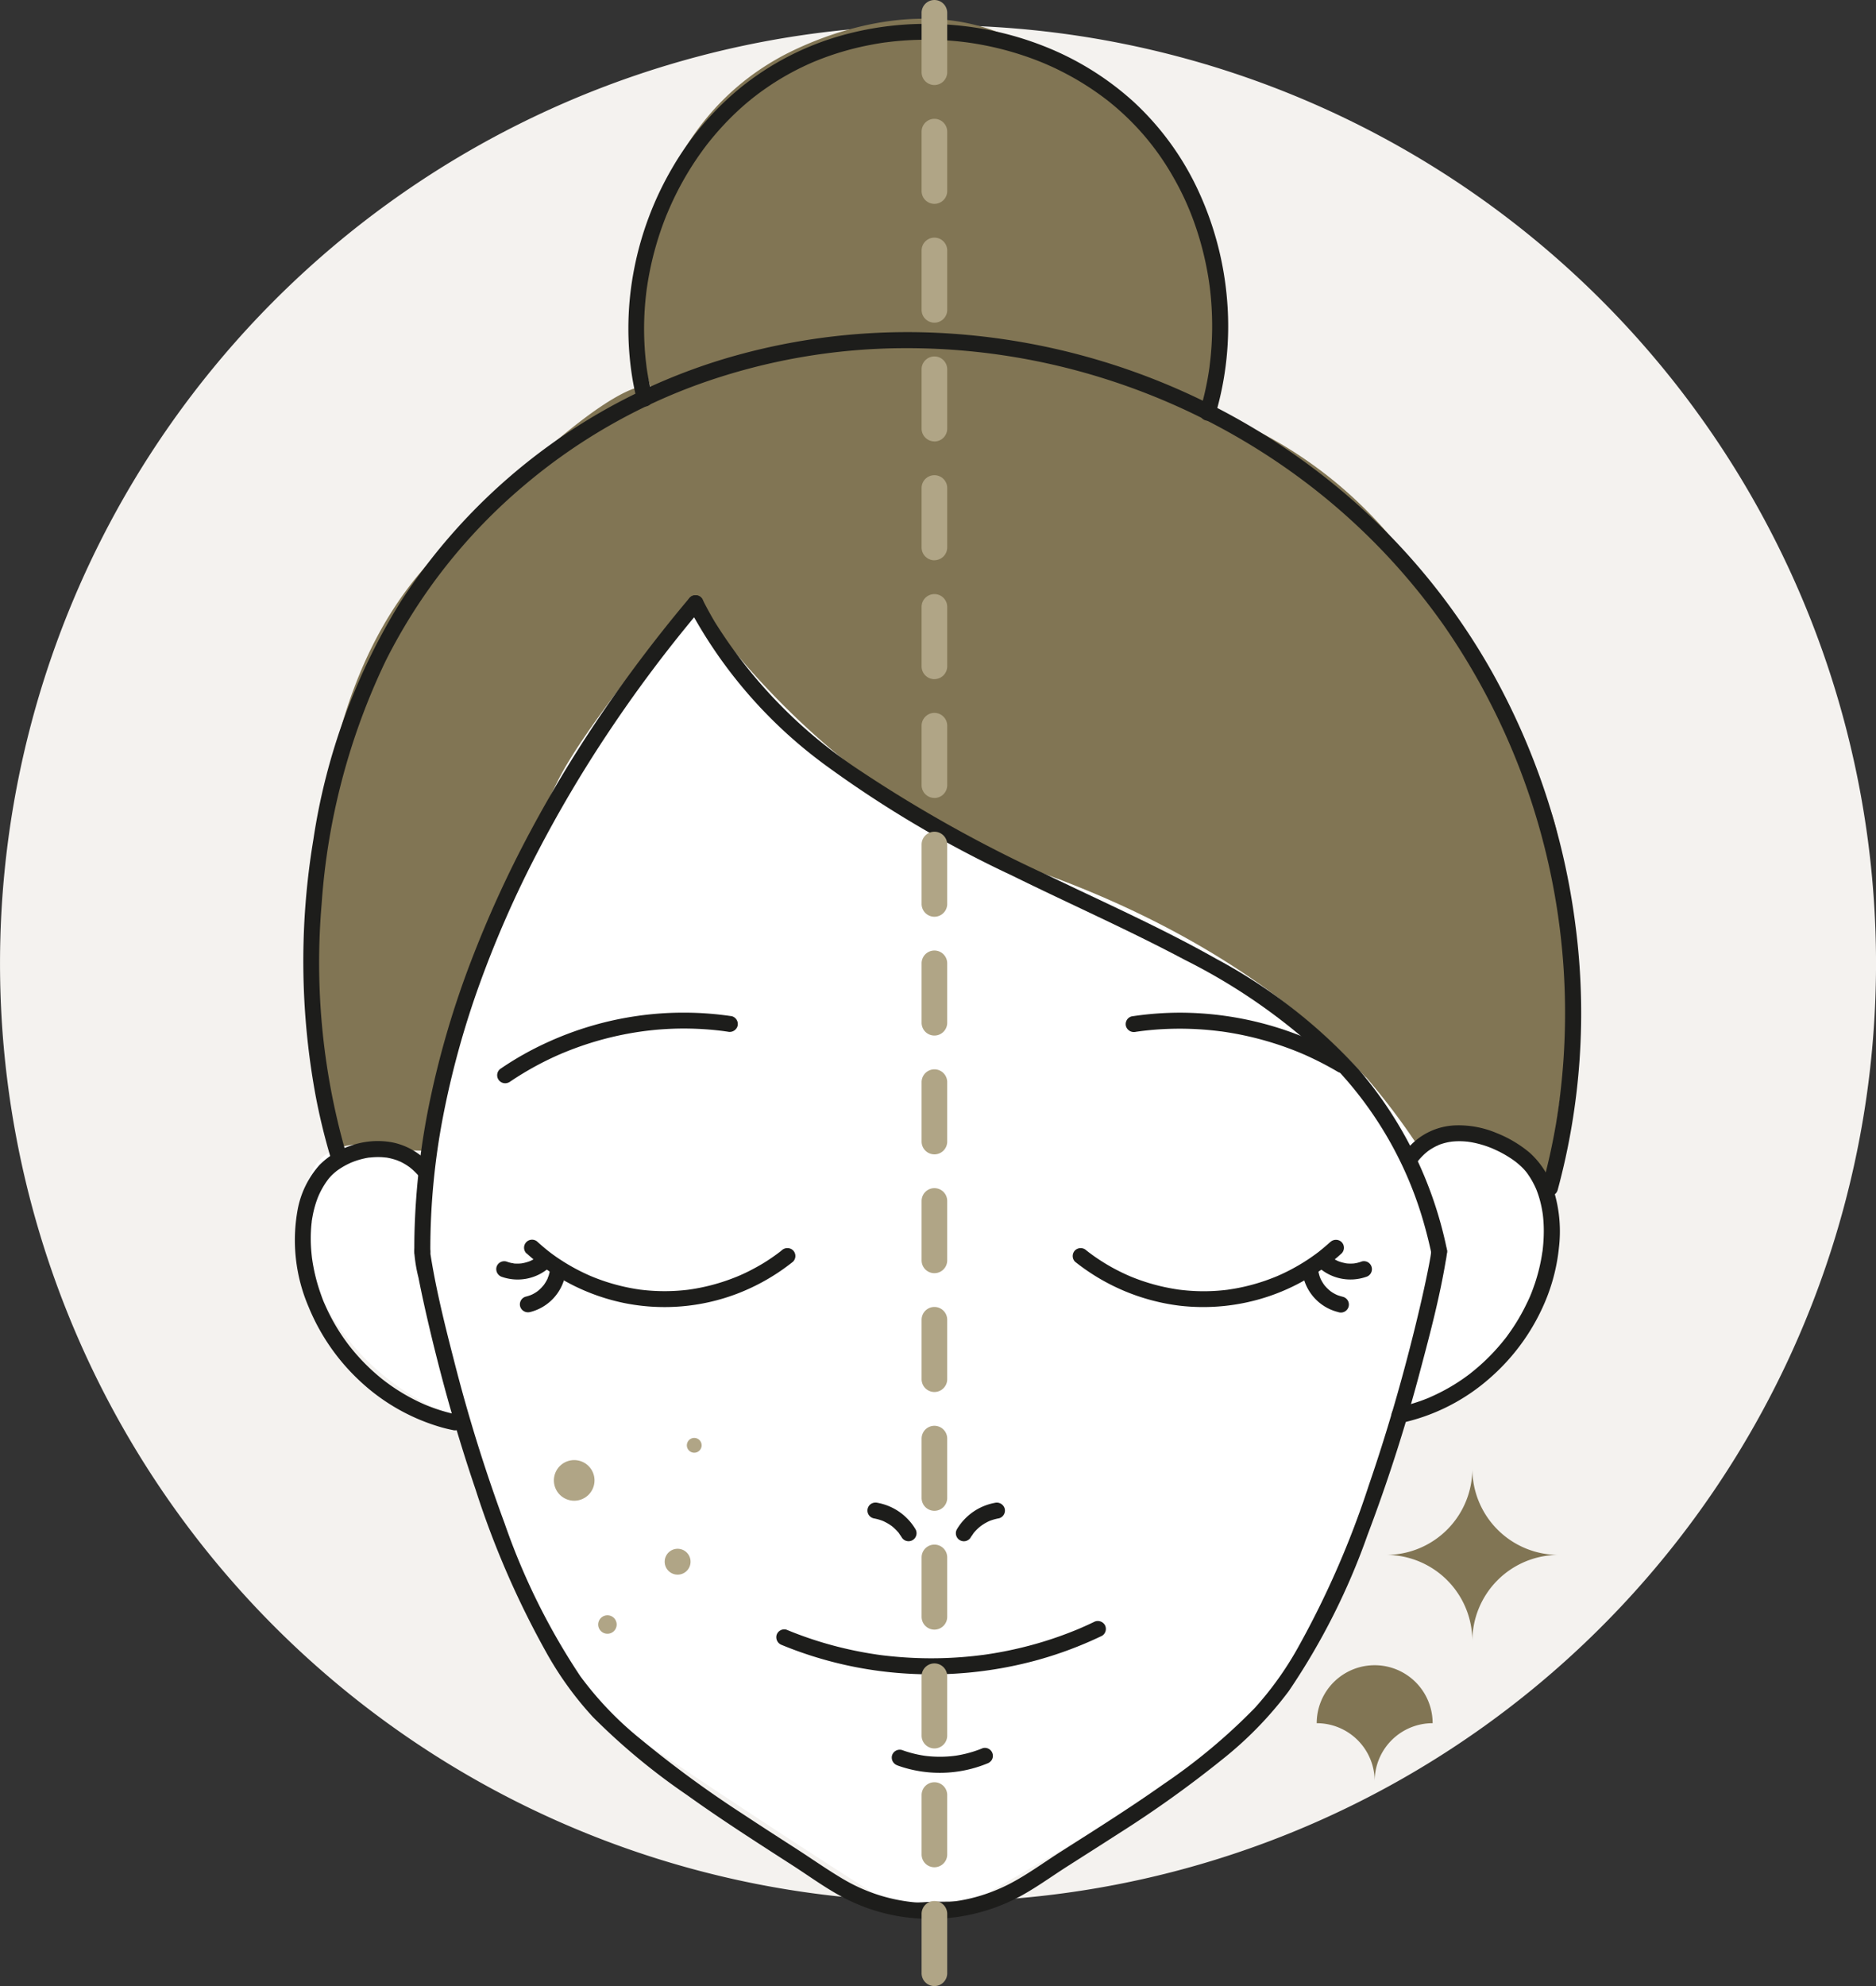
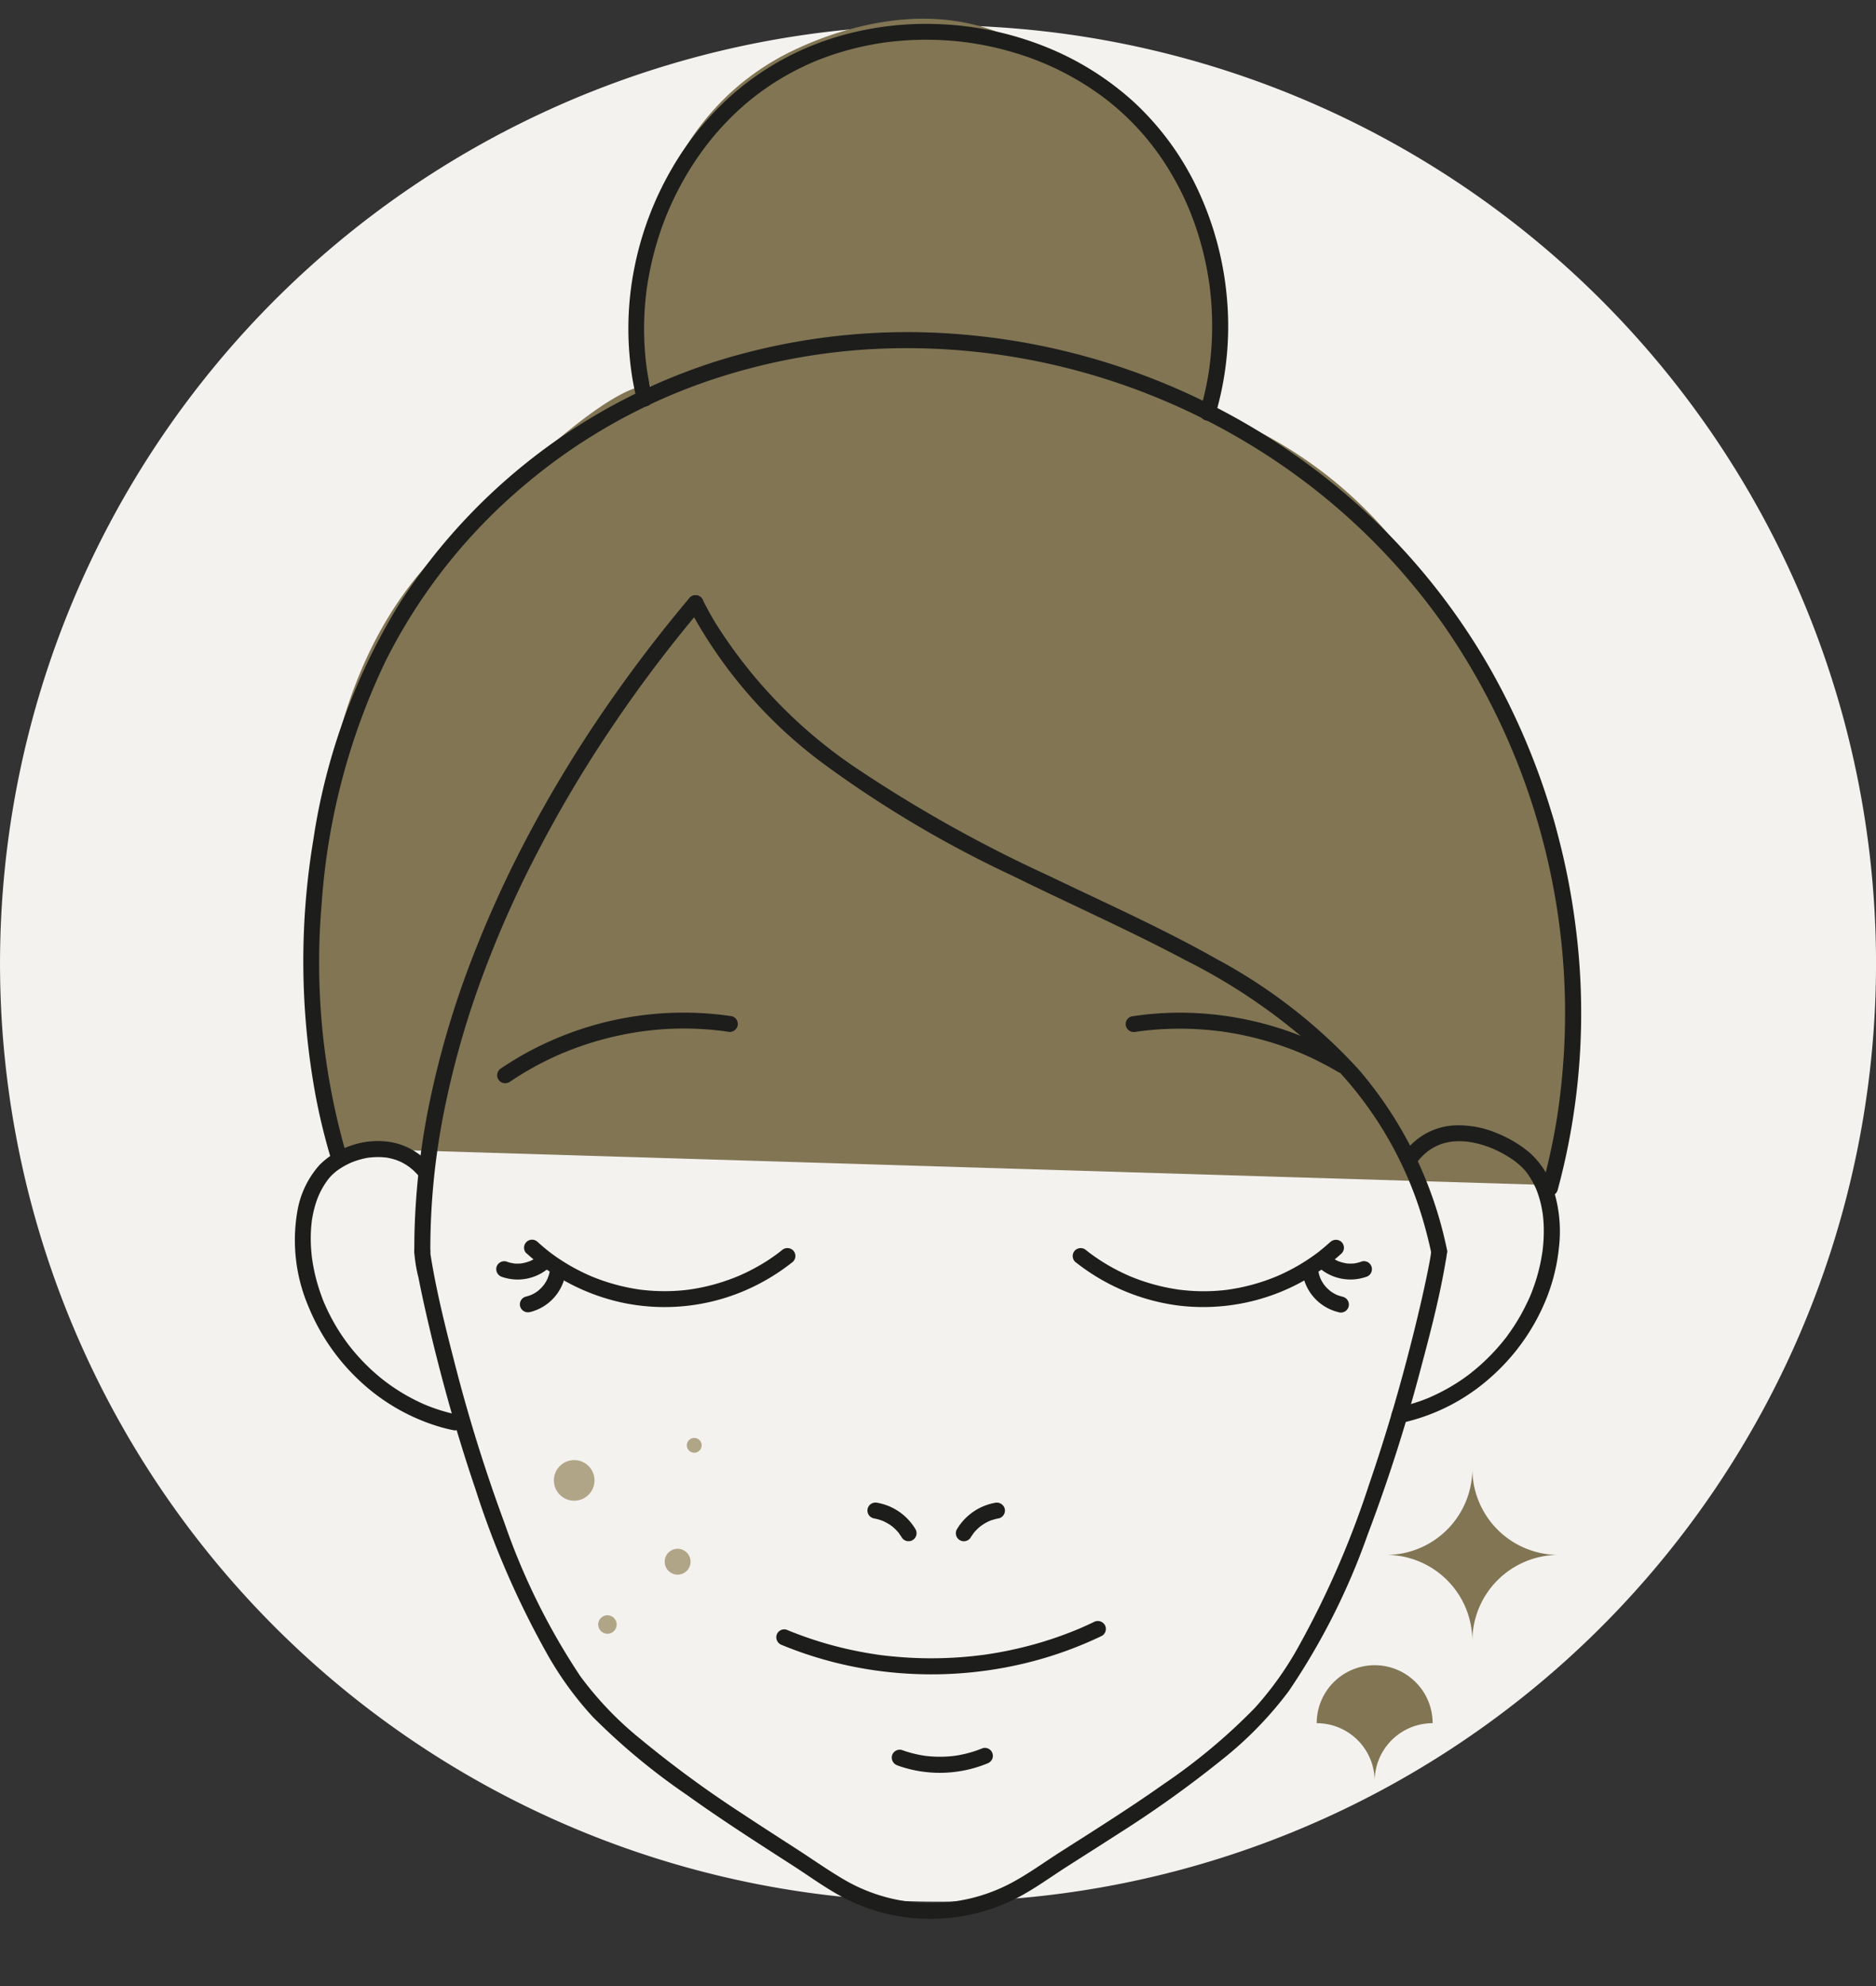
<svg xmlns="http://www.w3.org/2000/svg" width="146.498" height="155.059" viewBox="0 0 146.498 155.059">
  <rect x="0" y="0" width="146.498" height="155.059" fill="#333333" stroke="none" />
  <g id="Group_5935" data-name="Group 5935" transform="translate(-7674 -4545.999)">
    <path id="Path_5150" data-name="Path 5150" d="M1246.5,75.222a73.249,73.249,0,1,1-73.249-73.249A73.249,73.249,0,0,1,1246.5,75.222" transform="translate(6574 4546)" fill="#f4f2ef" />
    <path id="Path_5151" data-name="Path 5151" d="M1126.486,89.642s-7.362-30.888,7.522-46.252,16.8-13.123,16.8-13.123l-1.12-4s-.8-14.884,10.883-21.606c0,0,10.3-6.249,19.205-1.28,0,0,7.041,1.28,10.4,7.2s4.481,8.322,4.481,8.322l.481,7.362-.641,5.761a33.719,33.719,0,0,1,15.524,11.683c6.082,8.642,10.4,17.125,11.363,20.485s1.6,13.124,1.6,13.124l-2.081,15.2Z" transform="translate(6574 4546)" fill="#817554" />
-     <path id="Path_5152" data-name="Path 5152" d="M1133.381,90.716s-8.589-4.4-9.589,2.6,4.028,14.492,11.986,17.381c0,0,4.6,18.579,14.584,25.372s19.18,12.586,19.18,12.586l6.791-.4s15.584-8.99,16.982-10.188,7.192-5.994,8.99-10.189,7.192-17.98,7.192-17.98,8.353-2.44,9.989-7.792,3.995-16.581-8.99-12.985a55.532,55.532,0,0,0-3.8-4.995c-.6-.4-7.591-9.589-25.372-15.982s-27.17-21.576-27.17-21.576-8.19,9.589-10.588,14.384-8.391,18.38-8.591,20.377-1.6,9.39-1.6,9.39" transform="translate(6574 4546)" fill="#fff" />
    <path id="Path_5153" data-name="Path 5153" d="M1211.759,97.7c0,.085-.047.357,0,.083-.022.134-.04.267-.063.4-.075.435-.161.868-.25,1.3-.287,1.4-.612,2.795-.954,4.183-1.02,4.139-2.207,8.241-3.594,12.272a71.345,71.345,0,0,1-5.558,12.728,25.582,25.582,0,0,1-3.366,4.693,45.863,45.863,0,0,1-7.1,5.927c-2.619,1.853-5.338,3.559-8.043,5.283-1.258.8-2.484,1.7-3.8,2.407a13.4,13.4,0,0,1-13.1-.219c-1.291-.754-2.522-1.629-3.78-2.438-1.36-.876-2.721-1.751-4.069-2.644a86.346,86.346,0,0,1-8.051-5.893,26.49,26.49,0,0,1-4.714-4.916,52.415,52.415,0,0,1-5.908-11.922,126.554,126.554,0,0,1-3.968-12.773c-.682-2.647-1.351-5.323-1.789-8.024l-.033-.213c-.005-.03-.008-.061-.013-.091-.019-.109.016.192.009.067,0-.071-.018-.141-.018-.212a.625.625,0,0,0-1.25,0,11.438,11.438,0,0,0,.332,2.05c.276,1.408.591,2.81.924,4.207.992,4.158,2.156,8.279,3.533,12.326a69.707,69.707,0,0,0,5.639,12.934,26.331,26.331,0,0,0,3.523,4.833,50.81,50.81,0,0,0,7.341,6.089c2.687,1.928,5.474,3.711,8.254,5.5,1.29.831,2.551,1.758,3.908,2.477a14.451,14.451,0,0,0,4.476,1.507,14.832,14.832,0,0,0,9.213-1.477c1.323-.694,2.55-1.594,3.809-2.4,1.35-.862,2.7-1.717,4.05-2.588a87.585,87.585,0,0,0,8.091-5.786,28.975,28.975,0,0,0,5.2-5.34,53.16,53.16,0,0,0,6.152-12.193,130.134,130.134,0,0,0,4.2-13.15c.724-2.717,1.441-5.466,1.906-8.242a4.793,4.793,0,0,0,.1-.751.625.625,0,0,0-1.25,0" transform="translate(6574 4546)" fill="#1d1d1b" />
    <path id="Path_5154" data-name="Path 5154" d="M1168.2,118.537a3.807,3.807,0,0,1,.756.212c.078.03-.016,0-.04-.018.027.016.06.027.089.041.06.028.118.057.176.088a3.714,3.714,0,0,1,.337.2q.073.049.144.1c.109.08-.077-.064-.017-.013.024.022.05.042.075.063a3.867,3.867,0,0,1,.287.27c.045.047.089.1.131.145.018.02.034.04.051.061s.083.136,0,0c.067.112.151.214.218.327a.625.625,0,1,0,1.079-.631,4.362,4.362,0,0,0-2.954-2.053.676.676,0,0,0-.481.063.624.624,0,0,0,.149,1.142" transform="translate(6574 4546)" fill="#1d1d1b" />
    <path id="Path_5155" data-name="Path 5155" d="M1177.686,117.332a4.365,4.365,0,0,0-2.954,2.053.625.625,0,1,0,1.079.631c.067-.112.155-.214.219-.327-.028.049-.072.091-.013.018.021-.025.041-.05.063-.075.043-.05.086-.1.132-.146a3.627,3.627,0,0,1,.271-.257l.075-.063c.086-.073-.08.058-.018.013s.106-.078.161-.115a3.555,3.555,0,0,1,.319-.194c.058-.031.116-.061.175-.089l.09-.041c.071-.035-.149.057-.023.009a4.067,4.067,0,0,1,.756-.212.627.627,0,0,0,.437-.768.643.643,0,0,0-.769-.437" transform="translate(6574 4546)" fill="#1d1d1b" />
    <path id="Path_5156" data-name="Path 5156" d="M1141.118,97.849a16.141,16.141,0,0,0,7.712,3.9,15.922,15.922,0,0,0,8.7-.733,16.32,16.32,0,0,0,4.4-2.515.627.627,0,0,0,0-.884.643.643,0,0,0-.884,0l-.123.1c-.02.015-.094.072,0,0-.07.053-.139.106-.21.158q-.21.156-.426.305-.432.3-.884.563t-.921.5q-.234.117-.473.227l-.239.107-.1.042c-.066.028-.064.028,0,0l-.072.03a15.772,15.772,0,0,1-1.986.67c-.338.089-.68.167-1.023.233-.163.032-.326.06-.49.087l-.26.039c-.12.018-.012,0,.011,0-.061.009-.122.015-.182.023a15.089,15.089,0,0,1-2.093.1c-.354-.008-.708-.027-1.061-.06-.154-.014-.308-.03-.462-.049-.025,0-.2-.024-.039-.005l-.1-.014-.307-.047a15.57,15.57,0,0,1-2.011-.473c-.329-.1-.656-.213-.978-.335-.145-.055-.288-.113-.432-.172-.16-.066.118.052-.041-.017l-.095-.042c-.095-.041-.189-.084-.283-.127a15.421,15.421,0,0,1-2.03-1.13c-.159-.1-.315-.211-.469-.321-.077-.056-.154-.111-.23-.168l-.1-.077c-.014-.011-.151-.117-.038-.028q-.468-.368-.908-.767a.625.625,0,0,0-.884.884" transform="translate(6574 4546)" fill="#1d1d1b" />
    <path id="Path_5157" data-name="Path 5157" d="M1139.755,84.5a24.286,24.286,0,0,1,3.095-1.789c.269-.13.539-.254.812-.374l.193-.084.1-.041c-.021.009-.114.047,0,0,.138-.057.276-.113.415-.168q.831-.329,1.686-.6a25.068,25.068,0,0,1,3.453-.825c.138-.023.277-.045.416-.065l.208-.03.1-.014c-.154.02.023,0,.043-.006q.444-.056.889-.1.891-.081,1.786-.1.987-.018,1.972.044c.333.021.665.048,1,.083.166.017.332.037.5.057l.1.014c.176.022-.132-.019.043.006l.26.037a.641.641,0,0,0,.769-.436.633.633,0,0,0-.436-.769,25.557,25.557,0,0,0-14.482,2.07,24.261,24.261,0,0,0-3.547,2,.625.625,0,0,0,.631,1.079" transform="translate(6574 4546)" fill="#1d1d1b" />
    <path id="Path_5158" data-name="Path 5158" d="M1205.1,82.6a25.46,25.46,0,0,0-6.218-2.626,25.732,25.732,0,0,0-6.669-.912,25.274,25.274,0,0,0-3.847.29.626.626,0,0,0-.437.768.645.645,0,0,0,.769.437l.214-.031.08-.011c.1-.014-.1.012-.006,0,.134-.017.268-.034.4-.049.276-.031.554-.058.832-.08.537-.042,1.077-.066,1.616-.072a24.782,24.782,0,0,1,3.256.177l.187.023.051.007.024,0c.142.02.285.041.427.063q.4.062.8.137.809.153,1.606.358a25.017,25.017,0,0,1,3.1,1.017l.2.081.1.042c.055.022.054.023,0,0,.149.064.3.128.445.195q.405.182.8.378.834.411,1.636.885a.625.625,0,1,0,.631-1.079" transform="translate(6574 4546)" fill="#1d1d1b" />
    <path id="Path_5159" data-name="Path 5159" d="M1161.072,128.436a30.369,30.369,0,0,0,9.735,2.225,31.236,31.236,0,0,0,9.943-.985,30.274,30.274,0,0,0,5.3-1.961.628.628,0,0,0,.224-.855.642.642,0,0,0-.855-.224q-.553.266-1.117.508l-.047.02-.148.062-.247.1q-.3.12-.6.233-1.146.434-2.327.77t-2.383.575q-.6.12-1.208.215c-.193.031-.386.059-.58.086-.171.024.087-.011-.019,0l-.132.017c-.123.016-.247.03-.371.045a30.884,30.884,0,0,1-4.846.172q-1.225-.054-2.444-.2l-.159-.02-.045-.006-.264-.037q-.316-.047-.633-.1-.6-.1-1.2-.227a29.327,29.327,0,0,1-5.24-1.618.626.626,0,0,0-.769.436.646.646,0,0,0,.437.769" transform="translate(6574 4546)" fill="#1d1d1b" />
    <path id="Path_5160" data-name="Path 5160" d="M1170.089,137.835a9.775,9.775,0,0,0,6.989-.148.692.692,0,0,0,.372-.288.625.625,0,0,0-.7-.918,9.046,9.046,0,0,1-1.625.5c-.125.026-.25.05-.376.071-.073.012-.145.023-.218.033.151-.022-.081.009-.107.012-.273.031-.548.049-.821.055s-.551,0-.825-.018c-.146-.01-.292-.023-.438-.04-.046-.005-.164-.02-.052-.005-.072-.01-.145-.021-.216-.033a9.027,9.027,0,0,1-1.645-.43.63.63,0,0,0-.77.436.643.643,0,0,0,.437.769" transform="translate(6574 4546)" fill="#1d1d1b" />
    <path id="Path_5161" data-name="Path 5161" d="M1133.615,90.953a5.262,5.262,0,0,0-3.006-1.77,6.288,6.288,0,0,0-3.209.262,6.209,6.209,0,0,0-2.442,1.5,7.211,7.211,0,0,0-1.715,3.5,13.206,13.206,0,0,0,.847,7.567,16.4,16.4,0,0,0,4.129,5.914,15.611,15.611,0,0,0,6.3,3.523q.417.116.845.2a.625.625,0,0,0,.333-1.205,13.916,13.916,0,0,1-1.655-.454c-.272-.093-.543-.195-.809-.305-.029-.011-.056-.024-.083-.034.136.05.057.024.026.01l-.2-.089c-.135-.061-.269-.123-.4-.188a14.862,14.862,0,0,1-1.474-.824c-.239-.151-.472-.308-.7-.472-.108-.078-.215-.157-.323-.238l-.088-.067c-.075-.057.119.094,0,0-.058-.046-.118-.092-.175-.138a15.778,15.778,0,0,1-2.42-2.427c-.038-.046-.075-.093-.112-.14l-.032-.042c.061.081-.027-.036-.032-.043-.091-.118-.178-.238-.265-.359-.165-.23-.322-.464-.474-.7a15.668,15.668,0,0,1-.827-1.475c-.063-.126-.122-.253-.18-.382-.029-.06-.055-.121-.082-.182-.013-.027-.025-.054-.036-.082-.031-.07-.048-.1-.007-.014-.119-.262-.217-.537-.311-.808a14.012,14.012,0,0,1-.472-1.644c-.06-.275-.112-.553-.158-.831-.01-.066-.02-.132-.029-.2-.006-.041-.029-.146,0,.011-.006-.028-.009-.059-.013-.088-.018-.153-.034-.307-.048-.461a11.762,11.762,0,0,1-.021-1.923q.016-.227.045-.453c0-.027.017-.2,0-.035,0-.033.01-.067.015-.1.012-.083.026-.166.042-.248a8.366,8.366,0,0,1,.224-.951c.043-.143.09-.285.141-.425.026-.07.052-.14.081-.209,0,0,.064-.153.026-.063s.029-.068.038-.084a6.385,6.385,0,0,1,.462-.849c.08-.125.169-.246.257-.367-.083.113.028-.035.052-.064s.067-.078.1-.117a4.347,4.347,0,0,1,.411-.391c.036-.031.075-.059.11-.09.062-.051-.132.1-.038.03l.052-.038c.088-.065.18-.127.271-.186a5.868,5.868,0,0,1,.567-.322c.094-.047.192-.091.288-.135.122-.054-.14.056-.017.007l.068-.027.168-.064a6.46,6.46,0,0,1,.687-.207c.109-.026.219-.049.329-.069l.168-.028.028,0c-.114.017.025,0,.047,0a5.53,5.53,0,0,1,.739-.032c.115,0,.23.01.344.021.033,0,.215.028.108.01l.031,0,.113.019a4.817,4.817,0,0,1,.717.188c.056.02.11.042.167.063.1.038,0,.034-.021-.01a.5.5,0,0,0,.073.032c.124.056.244.117.361.184s.215.128.317.2c.06.04.117.081.174.123s.037.062-.025-.019a.784.784,0,0,0,.1.083,5.091,5.091,0,0,1,.61.61.63.63,0,0,0,.885,0,.641.641,0,0,0,0-.884" transform="translate(6574 4546)" fill="#1d1d1b" />
    <path id="Path_5162" data-name="Path 5162" d="M1210.676,90.714a5.211,5.211,0,0,1,.616-.661l.155-.131.063-.051-.063.048.064-.047c.111-.08.225-.156.343-.225s.222-.125.336-.181a1.132,1.132,0,0,0,.154-.07c-.136.087-.062.027-.01,0l.1-.039a4.72,4.72,0,0,1,.748-.2c.06-.01.123-.014.182-.029-.009,0-.163.019-.057.007l.109-.011c.122-.012.244-.02.367-.024a5.856,5.856,0,0,1,.772.029c.061,0,.123.017.184.021-.208-.015,0,0,.053.01.134.021.268.047.4.076.24.053.478.118.713.192.116.038.231.077.346.12l.17.065c.045.017.277.12.086.033.22.1.441.2.657.31a8.793,8.793,0,0,1,1.158.718c.047.036.169.157.017.012.032.03.07.055.1.082.077.063.152.126.226.192a4.524,4.524,0,0,1,.382.377c.063.069.123.142.181.216-.013-.017-.074-.1-.006-.006.029.04.059.079.087.121.053.074.1.15.153.226a7.125,7.125,0,0,1,.479.895c.067.147-.032-.082.005.012.016.037.031.075.047.114.03.077.059.155.086.233.061.172.116.348.165.524a8.856,8.856,0,0,1,.21.98c.008.051.017.1.022.15-.013-.138-.006-.046,0-.016.009.085.019.168.028.253q.027.277.04.556c.016.345.015.693,0,1.039s-.042.665-.082,1c-.006.043-.009.09-.017.133,0-.017.021-.147,0-.034-.011.073-.021.146-.033.22-.026.162-.054.323-.085.482a14.13,14.13,0,0,1-.464,1.762c-.1.287-.2.573-.315.855l-.042.1c0,.008-.061.143-.02.048s-.017.039-.021.047c-.014.035-.029.069-.044.1-.063.142-.129.284-.2.423a15.211,15.211,0,0,1-.886,1.6q-.25.395-.525.775c-.086.12-.17.245-.266.358.11-.129-.042.052-.067.083-.055.071-.112.141-.168.21a16.042,16.042,0,0,1-1.239,1.342q-.328.319-.675.616c-.107.093-.215.184-.325.272l-.174.141c-.034.026-.068.056-.1.082.081-.057.044-.034-.014.01a15.157,15.157,0,0,1-1.515,1.016,15.847,15.847,0,0,1-1.645.832c-.087.038.143-.06.006,0l-.1.042c-.062.025-.124.051-.186.074-.151.059-.3.116-.458.171-.294.1-.591.195-.891.28s-.576.147-.867.208a.631.631,0,0,0-.437.77.641.641,0,0,0,.769.436,15.4,15.4,0,0,0,6.913-3.52,16.33,16.33,0,0,0,4.444-6.326,14.671,14.671,0,0,0,.917-3.783,10.845,10.845,0,0,0-.351-4.353,6.627,6.627,0,0,0-1.9-3.087,9.381,9.381,0,0,0-2.625-1.565,7.6,7.6,0,0,0-3.183-.594,5.13,5.13,0,0,0-3.884,1.971.684.684,0,0,0-.183.443.639.639,0,0,0,.183.442.633.633,0,0,0,.884,0" transform="translate(6574 4546)" fill="#1d1d1b" />
    <path id="Path_5163" data-name="Path 5163" d="M1153.772,47.406A36.517,36.517,0,0,0,1164.544,59.8a87.594,87.594,0,0,0,14.461,8.544c4.5,2.218,9.095,4.245,13.527,6.6a46.1,46.1,0,0,1,11.327,7.982,29.293,29.293,0,0,1,7.422,12.894q.281,1.017.5,2.05a.625.625,0,0,0,1.206-.332,31.183,31.183,0,0,0-6.876-14.026,41.742,41.742,0,0,0-11.132-8.654c-4.249-2.4-8.718-4.385-13.109-6.5a107.065,107.065,0,0,1-14.79-8.248,37.951,37.951,0,0,1-11.272-11.574q-.507-.861-.957-1.754a.631.631,0,0,0-.855-.224.638.638,0,0,0-.224.855" transform="translate(6574 4546)" fill="#1d1d1b" />
    <path id="Path_5164" data-name="Path 5164" d="M1153.869,46.648q-3.539,4.2-6.652,8.728a100.966,100.966,0,0,0-5.8,9.529,88.23,88.23,0,0,0-4.652,10.182,70.917,70.917,0,0,0-3.129,10.541,57.7,57.7,0,0,0-1.271,10.735q-.014.667-.01,1.336a.625.625,0,0,0,1.25,0,54.817,54.817,0,0,1,.993-10.531,69.126,69.126,0,0,1,2.891-10.447,83.765,83.765,0,0,1,4.4-10.023,99.544,99.544,0,0,1,5.61-9.506,106.329,106.329,0,0,1,6.4-8.631q.426-.518.858-1.029a.642.642,0,0,0,0-.884.631.631,0,0,0-.884,0" transform="translate(6574 4546)" fill="#1d1d1b" />
    <path id="Path_5165" data-name="Path 5165" d="M1150.935,30.927q-.243-.974-.4-1.965c-.013-.083-.025-.165-.037-.248-.006-.041-.011-.083-.017-.124,0,.027.014.108,0-.02-.021-.166-.041-.332-.059-.5q-.054-.515-.084-1.03a23.347,23.347,0,0,1,.109-4.009c.044-.387.061-.51.121-.892.054-.342.116-.683.184-1.022q.2-.987.479-1.955t.637-1.91q.084-.22.171-.44l.1-.233c.005-.012.055-.132.03-.07l.042-.1q.2-.464.416-.917a23.971,23.971,0,0,1,2.032-3.462c.1-.137.194-.272.294-.407.049-.067.1-.134.15-.2.025-.034.05-.067.076-.1.012-.017.025-.033.038-.05-.028.036-.028.037,0,0q.309-.395.634-.776.651-.762,1.368-1.464t1.5-1.332l.2-.157.1-.077c.083-.065-.061.046.023-.017q.2-.153.4-.3.42-.3.855-.589.838-.547,1.725-1.012.443-.231.894-.441.211-.1.426-.192l.114-.05.068-.029.069-.029.144-.059a22.392,22.392,0,0,1,3.807-1.16q.488-.1.98-.186c.164-.027.328-.053.493-.077l.123-.017c.018,0,.123-.017.02,0l.247-.032q1.008-.122,2.023-.159a24.575,24.575,0,0,1,3.995.18l.072.009.072.01c.083.012.166.023.248.036q.262.039.525.084.493.086.983.19.978.21,1.936.5c.637.193,1.267.412,1.885.657l.232.093.115.048c.013.005.11.046.023.009.154.065.306.132.457.2q.454.2.9.429a21.95,21.95,0,0,1,3.381,2.1c.014.01.2.152.121.092l.2.154c.138.111.274.223.41.336q.383.323.749.662.764.708,1.453,1.49a20.389,20.389,0,0,1,2.418,3.4,21.756,21.756,0,0,1,1.719,3.764,24.447,24.447,0,0,1,1.04,4.118q.042.262.079.527c0,.011.017.121.005.031.006.044.011.088.017.132.011.088.022.176.032.264q.063.546.1,1.093.075,1.062.058,2.126t-.127,2.121c-.018.165-.037.33-.057.494-.006.044-.011.088-.017.132.012-.091,0,.019,0,.031-.014.1-.028.2-.043.3-.053.349-.114.7-.184,1.044q-.2,1.023-.5,2.024a.625.625,0,1,0,1.2.332,24.439,24.439,0,0,0,.911-8.732,25.158,25.158,0,0,0-2.2-8.573,22.087,22.087,0,0,0-5.089-7.056,22.842,22.842,0,0,0-7.066-4.381,24.929,24.929,0,0,0-8.079-1.7,24.332,24.332,0,0,0-8.178,1.025,22.041,22.041,0,0,0-7.385,3.921,23.055,23.055,0,0,0-5.355,6.293,25.122,25.122,0,0,0-2.949,7.794,24.221,24.221,0,0,0-.19,8.384q.153.991.4,1.965a.625.625,0,1,0,1.205-.332" transform="translate(6574 4546)" fill="#1d1d1b" />
    <path id="Path_5166" data-name="Path 5166" d="M1126.976,89.876a53.7,53.7,0,0,1-1.858-19.316,52.154,52.154,0,0,1,4.985-18.933,43.266,43.266,0,0,1,10.856-13.754,44.437,44.437,0,0,1,13.905-7.981,47.918,47.918,0,0,1,15.5-2.709,51.354,51.354,0,0,1,15.709,2.324,51.928,51.928,0,0,1,14.557,7.18,50.33,50.33,0,0,1,12.18,12.225,53.13,53.13,0,0,1,8.7,38.822q-.418,2.446-1.077,4.843a.625.625,0,0,0,1.205.333,52.818,52.818,0,0,0,1.391-20.663,54.7,54.7,0,0,0-6.469-19.7,51.433,51.433,0,0,0-11.93-14.349A53.068,53.068,0,0,0,1174.3,26.047a50.031,50.031,0,0,0-16.132,1.517,45.92,45.92,0,0,0-26.885,19.421,48.9,48.9,0,0,0-6.813,18.571,57.829,57.829,0,0,0,.191,20.063q.443,2.32,1.11,4.589a.625.625,0,0,0,1.2-.332" transform="translate(6574 4546)" fill="#1d1d1b" />
    <path id="Path_5167" data-name="Path 5167" d="M1139.212,99.694a3.732,3.732,0,0,0,3.709-.758.628.628,0,0,0,0-.884.638.638,0,0,0-.883,0c-.026.022-.11.121-.143.121.022,0,.091-.065.015-.013-.032.022-.063.045-.1.066a2.883,2.883,0,0,1-.324.186l-.084.04c-.068.035.11-.041,0,0-.058.022-.117.044-.176.063a3.181,3.181,0,0,1-.384.1c-.031.006-.062.01-.092.017-.088.018.116-.011.027,0-.062.006-.124.012-.186.016a3.091,3.091,0,0,1-.4,0l-.093-.008c-.095-.008.007-.014.027,0-.027-.025-.145-.025-.184-.034a3,3,0,0,1-.4-.117.628.628,0,0,0-.769.436.642.642,0,0,0,.437.769" transform="translate(6574 4546)" fill="#1d1d1b" />
    <path id="Path_5168" data-name="Path 5168" d="M1141.394,102.436a3.715,3.715,0,0,0,2.752-2.909.682.682,0,0,0-.063-.481.642.642,0,0,0-.375-.288.632.632,0,0,0-.768.437,2.961,2.961,0,0,1-.1.414,2.086,2.086,0,0,0-.072.2c.033-.159.03-.071.007-.019l-.046.1a3.234,3.234,0,0,1-.217.366c-.02.03-.041.057-.062.087-.071.1.086-.1.011-.014-.049.058-.1.117-.152.174a3.438,3.438,0,0,1-.311.292c-.108.086.065-.047.014-.012l-.086.062c-.059.041-.118.079-.179.115s-.124.072-.187.1l-.1.047c-.127.057.079-.03.018-.009a3.4,3.4,0,0,1-.422.134.629.629,0,0,0-.437.767.639.639,0,0,0,.769.437" transform="translate(6574 4546)" fill="#1d1d1b" />
    <path id="Path_5169" data-name="Path 5169" d="M1203.883,96.965q-.383.348-.786.671l-.122.1c.018-.014.1-.074,0,0-.068.052-.137.1-.207.155-.138.1-.279.2-.421.3a15.5,15.5,0,0,1-1.8,1.061c-.146.073-.294.144-.442.213-.078.036-.157.072-.236.106l-.095.042-.094.041c.062-.026.072-.03.03-.013-.319.131-.641.255-.967.366a15.456,15.456,0,0,1-1.995.536q-.242.048-.483.087c-.085.014-.17.028-.256.04l-.1.015c-.072.01-.068.009.013,0l-.077.01c-.342.043-.686.074-1.03.093a14.943,14.943,0,0,1-2.116-.034c-.157-.014-.314-.03-.47-.048l-.156-.019c-.028,0-.123-.013.01,0-.1-.011-.208-.03-.311-.046q-.517-.084-1.029-.2a15.663,15.663,0,0,1-2.007-.606c-.18-.068-.358-.139-.536-.213.115.048.028.011.005,0l-.168-.074c-.088-.039-.175-.079-.262-.12q-.547-.255-1.072-.553c-.334-.189-.661-.392-.98-.606-.16-.107-.318-.218-.473-.331-.085-.062-.169-.125-.252-.188s-.017-.013,0,0l-.165-.13a.64.64,0,0,0-.884,0,.633.633,0,0,0,0,.884,16.306,16.306,0,0,0,8.174,3.436,16.04,16.04,0,0,0,12.644-4.083.63.63,0,0,0,0-.884.638.638,0,0,0-.884,0" transform="translate(6574 4546)" fill="#1d1d1b" />
    <path id="Path_5170" data-name="Path 5170" d="M1206.34,98.488a3.181,3.181,0,0,1-.38.113c-.061.013-.123.023-.184.034-.087.017.117-.01.028,0l-.093.008a3.1,3.1,0,0,1-.4.006c-.062,0-.124-.009-.186-.015-.085-.008-.01.009.027,0a.414.414,0,0,1-.115-.02,3.442,3.442,0,0,1-.363-.092c-.059-.019-.118-.04-.176-.062-.127-.049-.008.007,0,0a.681.681,0,0,1-.084-.04,2.875,2.875,0,0,1-.325-.183c-.033-.021-.065-.043-.1-.065-.012-.009-.1-.071-.03-.021s-.016-.014-.028-.024c-.03-.025-.059-.051-.088-.077a.625.625,0,0,0-.884.884,3.732,3.732,0,0,0,3.709.758.625.625,0,1,0-.332-1.205" transform="translate(6574 4546)" fill="#1d1d1b" />
    <path id="Path_5171" data-name="Path 5171" d="M1204.823,101.231a3.614,3.614,0,0,1-.407-.126c-.117-.042.123.058.019.008-.032-.015-.065-.029-.1-.045-.064-.032-.126-.065-.188-.1s-.121-.074-.179-.114c-.03-.02-.058-.041-.087-.062-.1-.071.1.085.014.011a3.582,3.582,0,0,1-.326-.3c-.048-.052-.095-.106-.14-.161-.088-.107.046.065.01.015-.021-.029-.042-.057-.062-.087a2.992,2.992,0,0,1-.219-.365c-.016-.032-.032-.064-.047-.1s-.066-.14-.018-.039-.005-.018-.014-.041-.023-.066-.034-.1a2.928,2.928,0,0,1-.1-.431.63.63,0,0,0-.288-.374.625.625,0,0,0-.918.706,3.714,3.714,0,0,0,2.752,2.909.625.625,0,1,0,.332-1.2" transform="translate(6574 4546)" fill="#1d1d1b" />
    <path id="Path_5172" data-name="Path 5172" d="M1146.426,115.581a1.586,1.586,0,1,1-1.587-1.588,1.587,1.587,0,0,1,1.587,1.588" transform="translate(6574 4546)" fill="#b0a586" />
    <path id="Path_5173" data-name="Path 5173" d="M1153.926,121.927a1.01,1.01,0,1,1-1.01-1.01,1.01,1.01,0,0,1,1.01,1.01" transform="translate(6574 4546)" fill="#b0a586" />
    <path id="Path_5174" data-name="Path 5174" d="M1148.156,126.831a.721.721,0,1,1-.72-.721.721.721,0,0,1,.72.721" transform="translate(6574 4546)" fill="#b0a586" />
    <path id="Path_5175" data-name="Path 5175" d="M1154.791,112.84a.577.577,0,1,1-.577-.577.577.577,0,0,1,.577.577" transform="translate(6574 4546)" fill="#b0a586" />
-     <path id="Path_5176" data-name="Path 5176" d="M1172.968,155.058a1,1,0,0,1-1-1V149.42a1,1,0,0,1,2,0v4.638a1,1,0,0,1-1,1m0-9.276a1,1,0,0,1-1-1v-4.638a1,1,0,0,1,2,0v4.638a1,1,0,0,1-1,1m0-9.277a1,1,0,0,1-1-1v-4.638a1,1,0,0,1,2,0v4.638a1,1,0,0,1-1,1m0-9.276a1,1,0,0,1-1-1v-4.638a1,1,0,1,1,2,0v4.638a1,1,0,0,1-1,1m0-9.277a1,1,0,0,1-1-1v-4.637a1,1,0,0,1,2,0v4.637a1,1,0,0,1-1,1m0-9.275a1,1,0,0,1-1-1v-4.639a1,1,0,1,1,2,0v4.639a1,1,0,0,1-1,1m0-9.276a1,1,0,0,1-1-1V93.762a1,1,0,0,1,2,0V98.4a1,1,0,0,1-1,1m0-9.277a1,1,0,0,1-1-1V84.486a1,1,0,0,1,2,0v4.638a1,1,0,0,1-1,1m0-9.276a1,1,0,0,1-1-1V75.209a1,1,0,0,1,2,0v4.639a1,1,0,0,1-1,1m0-9.276a1,1,0,0,1-1-1V65.934a1,1,0,0,1,2,0v4.638a1,1,0,0,1-1,1m0-9.276a1,1,0,0,1-1-1V56.658a1,1,0,0,1,2,0V61.3a1,1,0,0,1-1,1m0-9.276a1,1,0,0,1-1-1V47.382a1,1,0,0,1,2,0V52.02a1,1,0,0,1-1,1m0-9.278a1,1,0,0,1-1-1V38.1a1,1,0,0,1,2,0v4.637a1,1,0,0,1-1,1m0-9.276a1,1,0,0,1-1-1V28.828a1,1,0,0,1,2,0v4.638a1,1,0,0,1-1,1m0-9.275a1,1,0,0,1-1-1V19.552a1,1,0,1,1,2,0v4.639a1,1,0,0,1-1,1m0-9.277a1,1,0,0,1-1-1V10.276a1,1,0,0,1,2,0v4.638a1,1,0,0,1-1,1m0-9.276a1,1,0,0,1-1-1V1a1,1,0,1,1,2,0V5.638a1,1,0,0,1-1,1" transform="translate(6574 4546)" fill="#b0a586" />
    <path id="Path_5177" data-name="Path 5177" d="M1214.977,128.126h0a6.73,6.73,0,0,0-6.73-6.73,6.73,6.73,0,0,0,6.73-6.73,6.73,6.73,0,0,0,6.73,6.73,6.73,6.73,0,0,0-6.73,6.73" transform="translate(6574 4546)" fill="#817554" />
    <path id="Path_5178" data-name="Path 5178" d="M1207.349,139.06h0a4.526,4.526,0,0,0-4.526-4.526,4.526,4.526,0,0,1,9.052,0,4.526,4.526,0,0,0-4.526,4.526" transform="translate(6574 4546)" fill="#817554" />
  </g>
</svg>